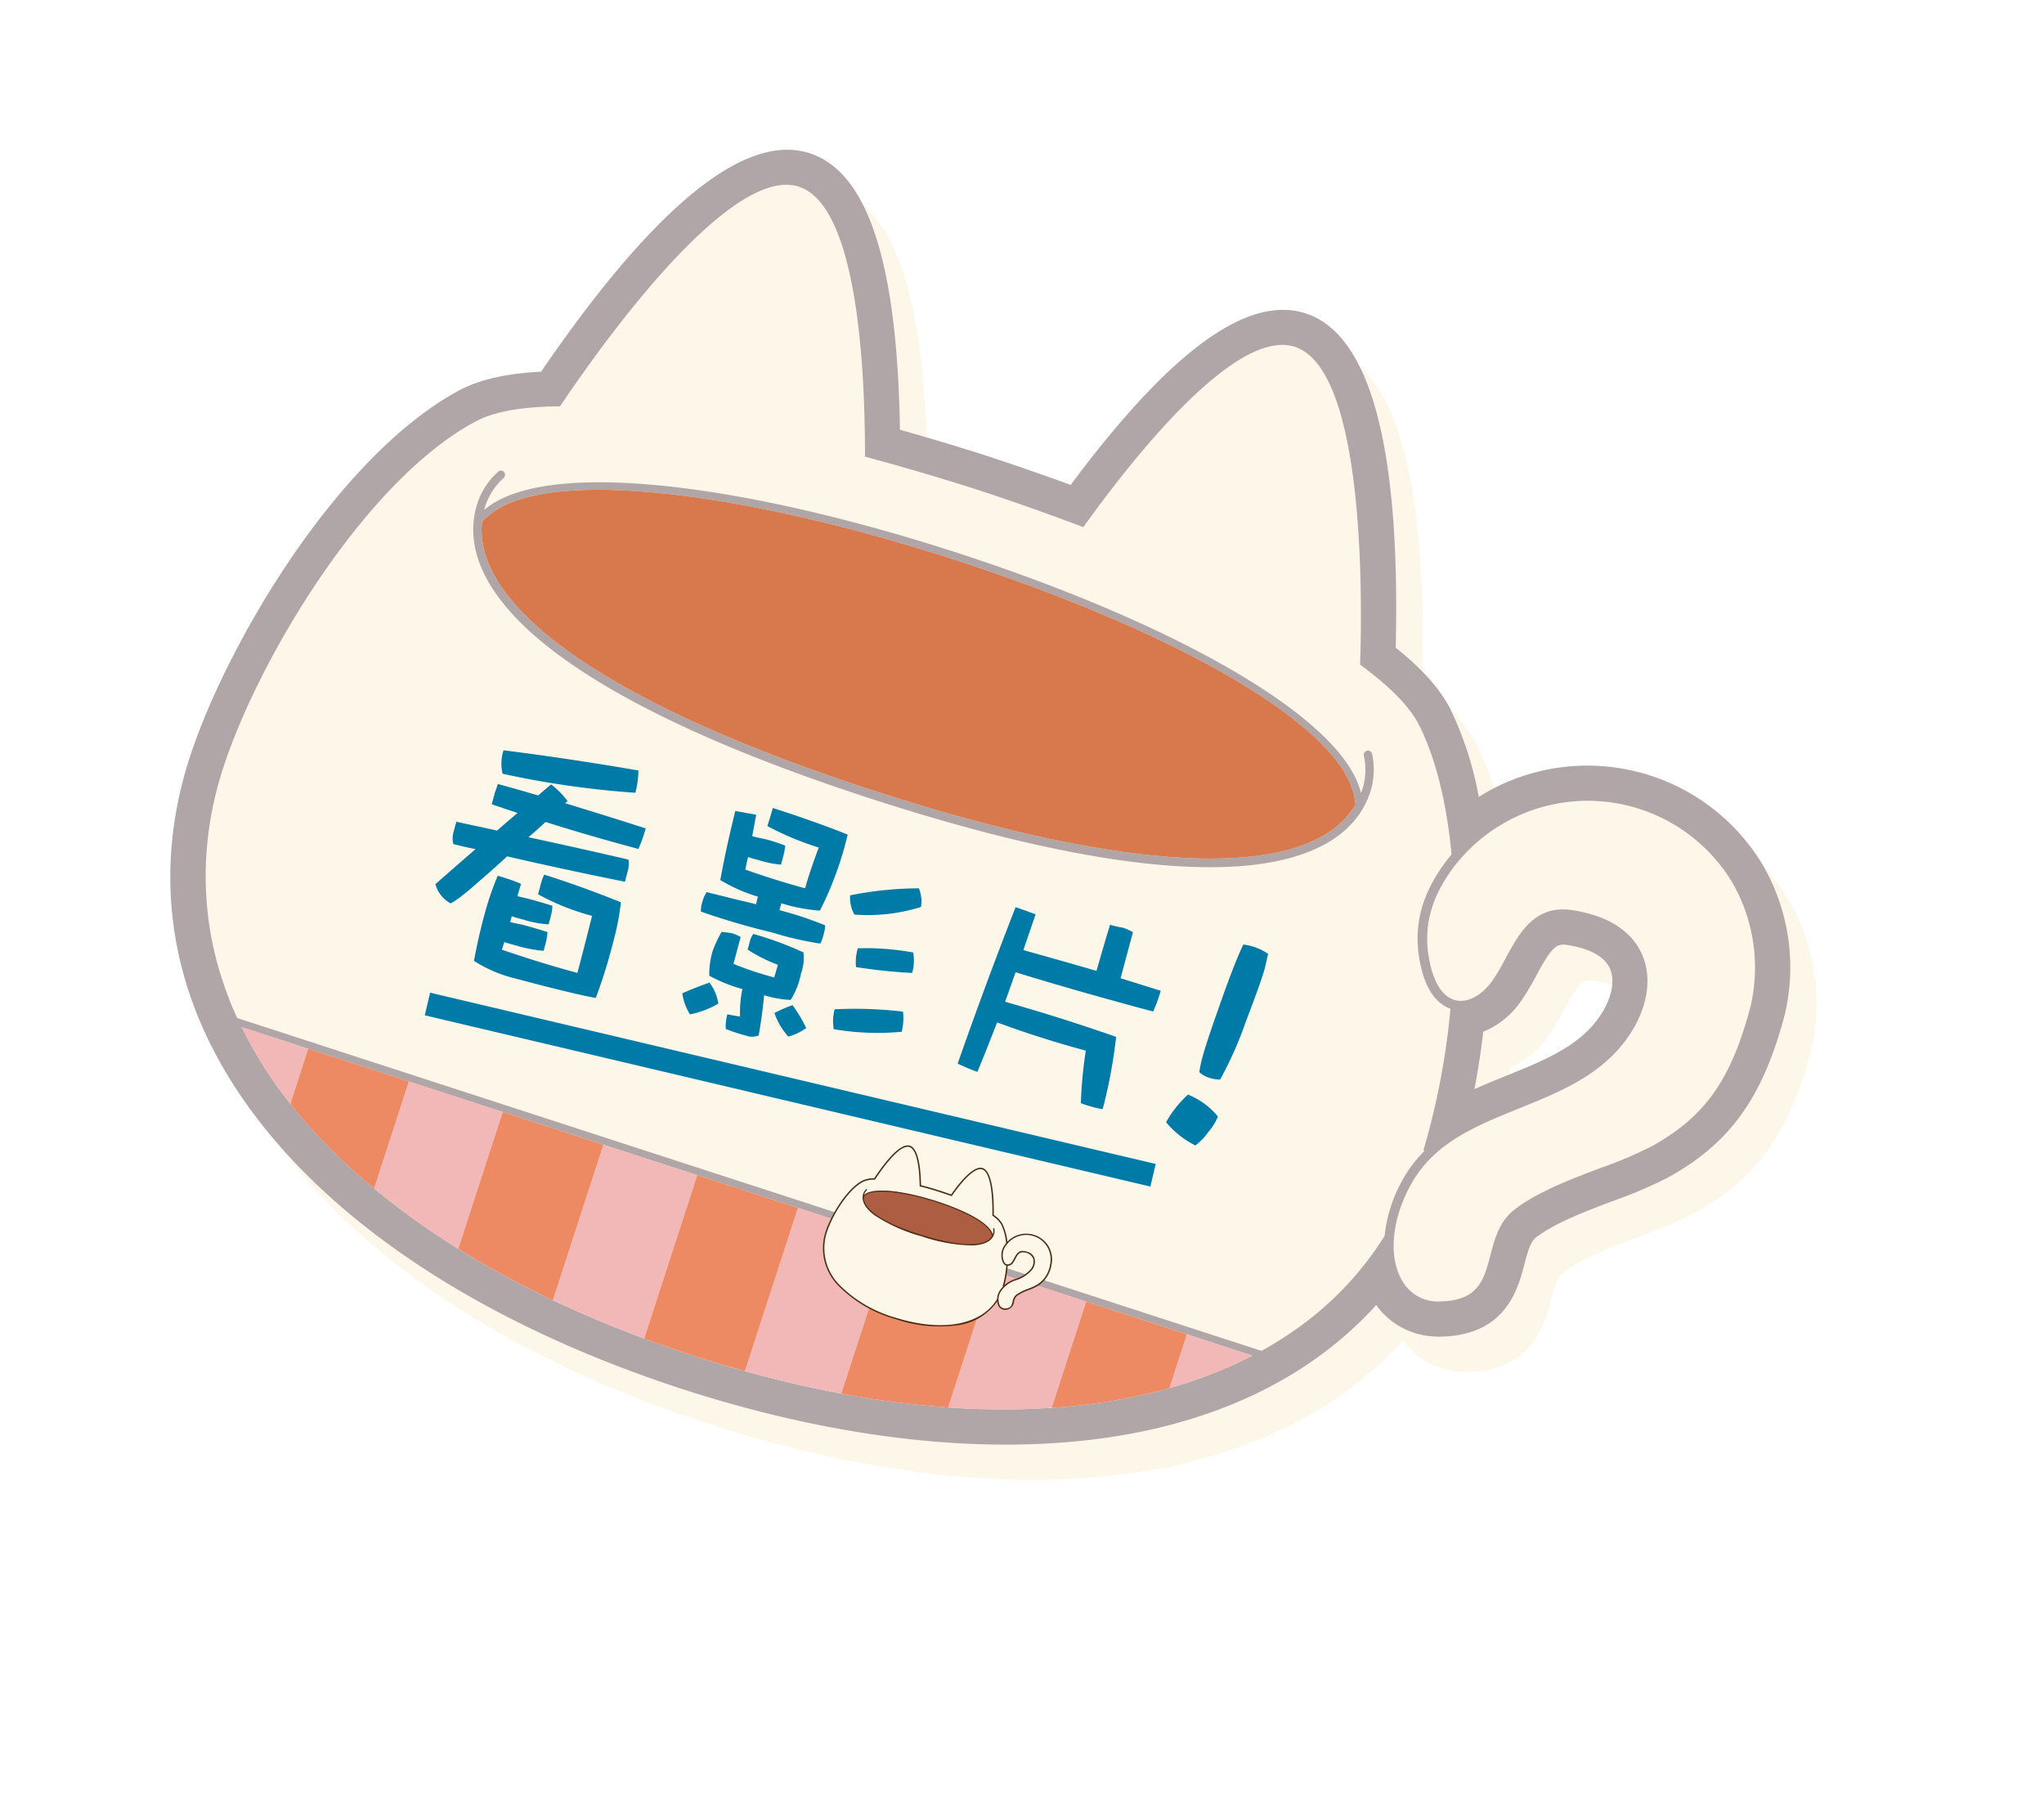
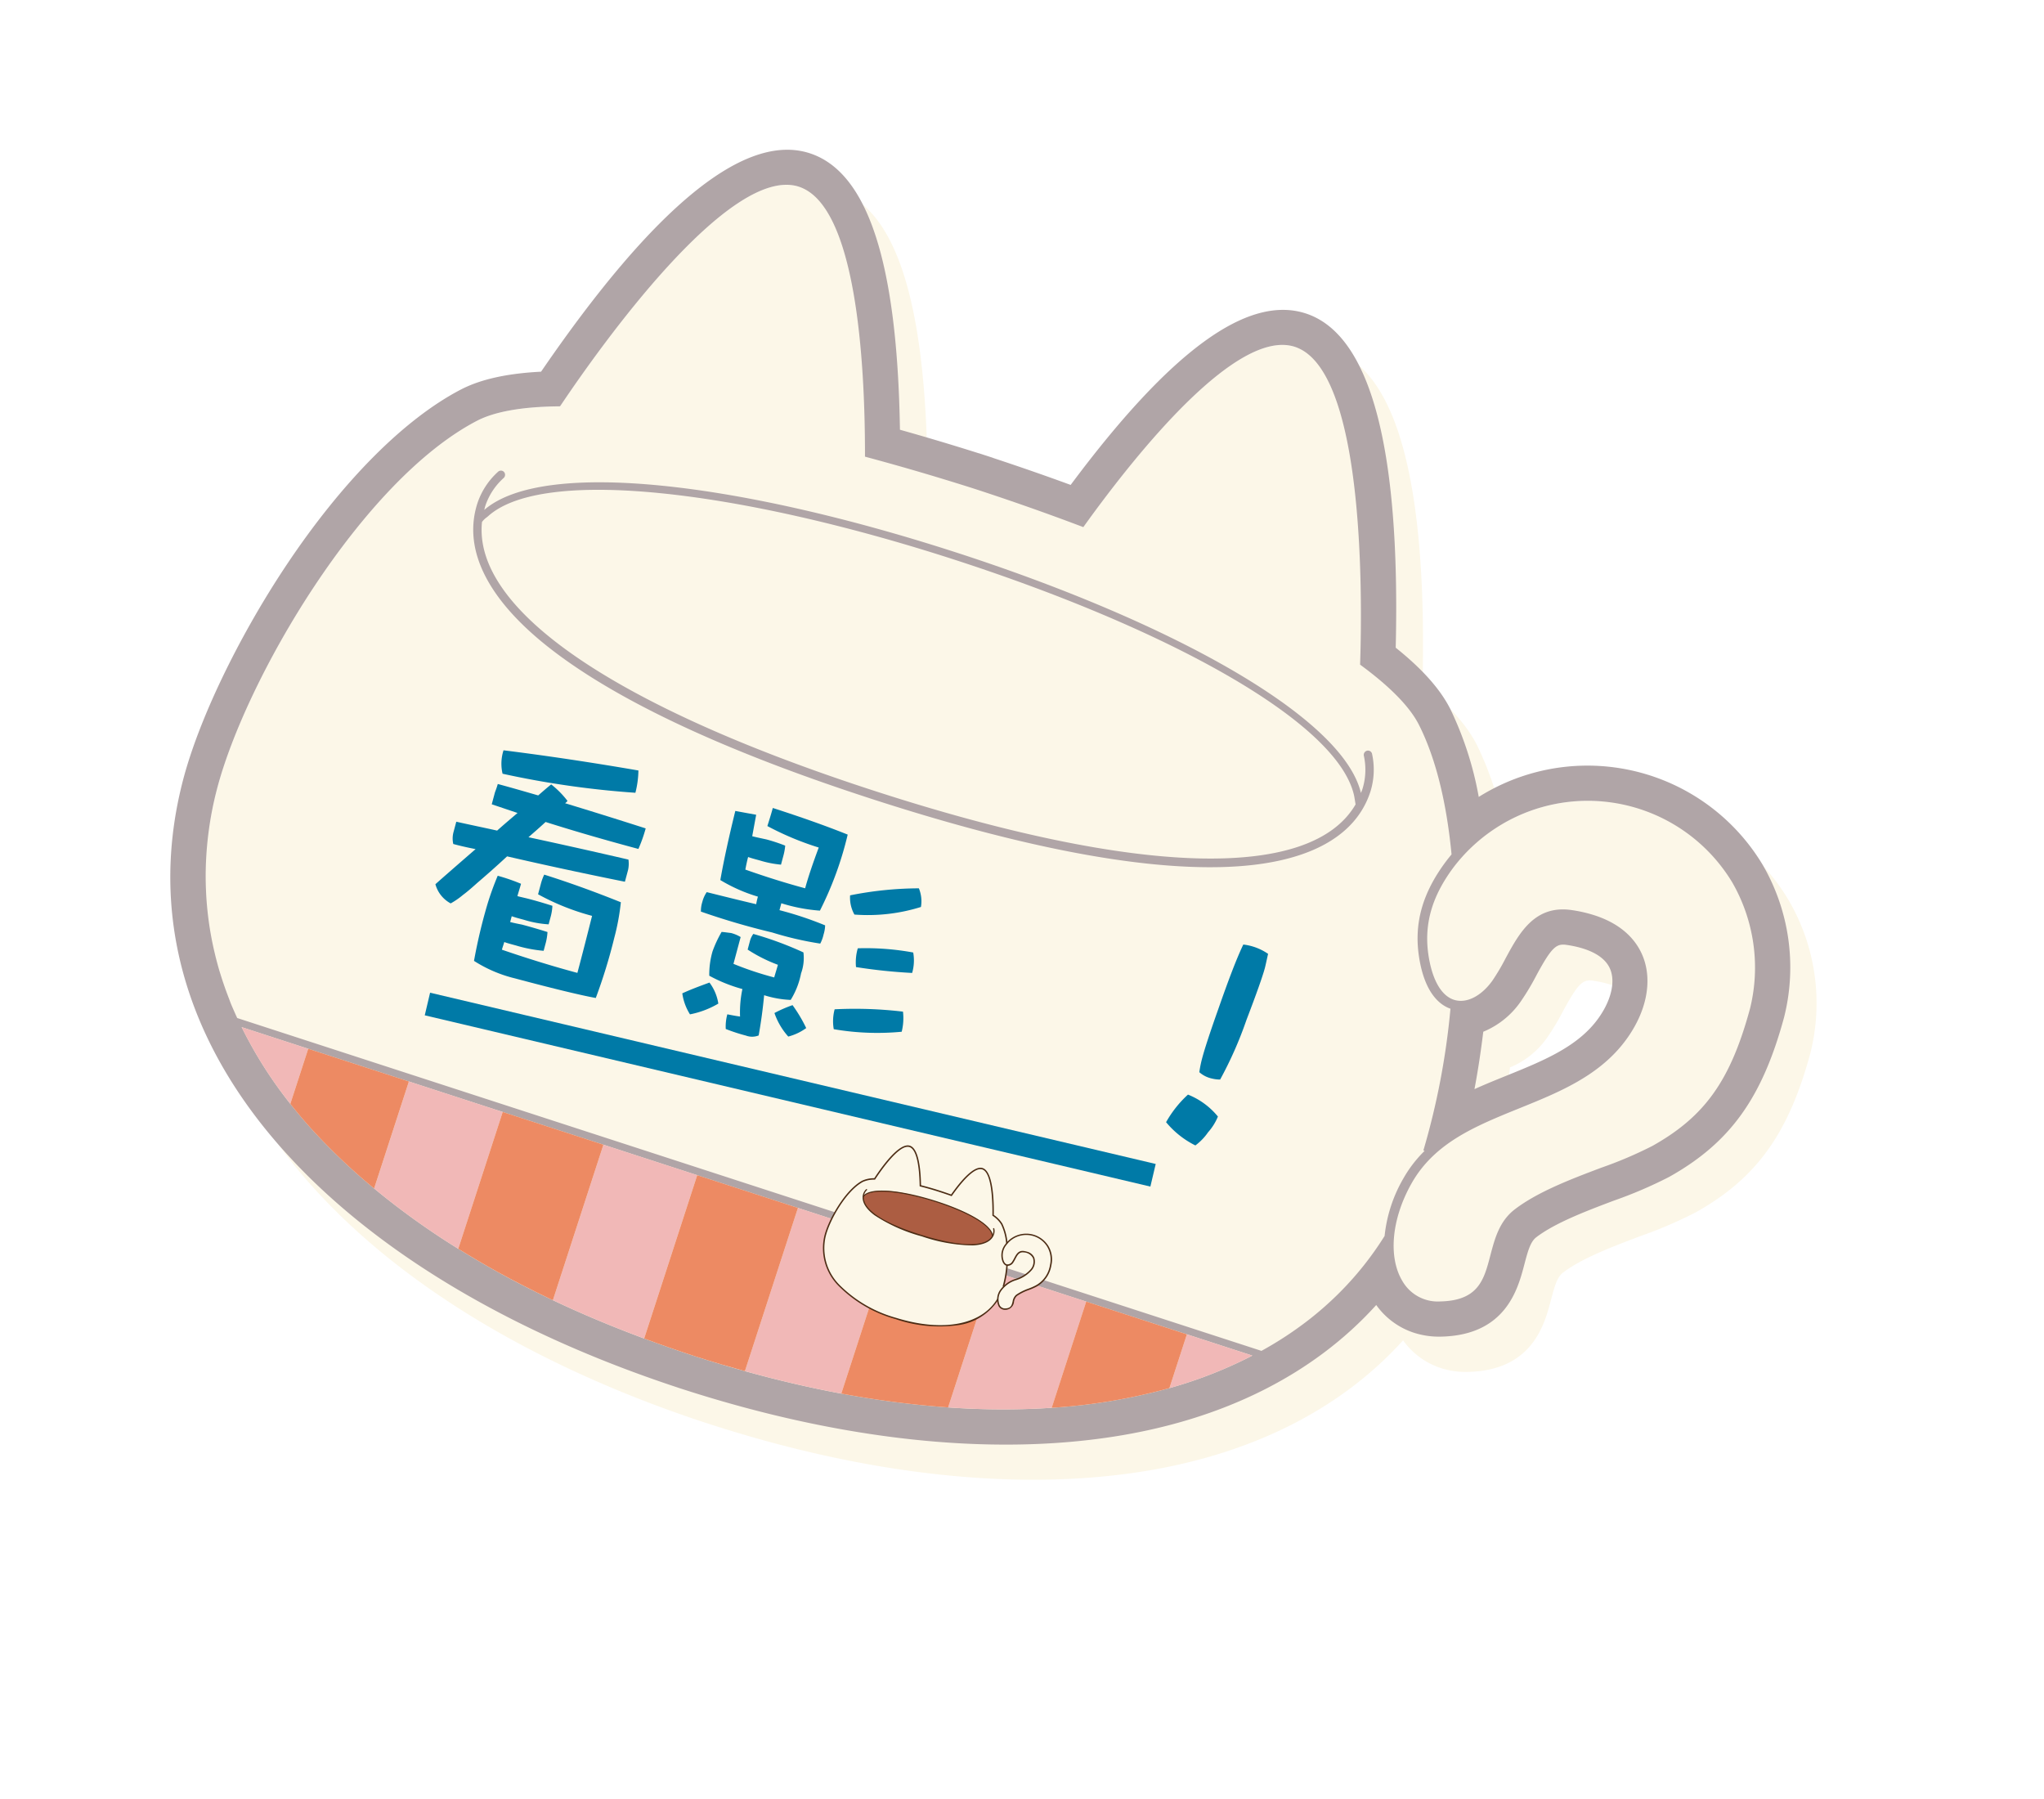
<svg xmlns="http://www.w3.org/2000/svg" width="263.91" height="232.261" viewBox="0 0 263.91 232.261">
  <defs>
    <filter id="Union_2" x="0" y="0" width="263.91" height="232.261" filterUnits="userSpaceOnUse">
      <feOffset dx="3" dy="6" input="SourceAlpha" />
      <feGaussianBlur stdDeviation="3" result="blur" />
      <feFlood flood-opacity="0.271" />
      <feComposite operator="in" in2="blur" />
      <feComposite in="SourceGraphic" />
    </filter>
  </defs>
  <g id="Group_204" data-name="Group 204" transform="translate(-1656.188 -300.037)">
    <g id="Group_202" data-name="Group 202" transform="matrix(0.951, 0.309, -0.309, 0.951, 1028.634, -571.853)">
      <g transform="matrix(0.95, -0.31, 0.31, 0.95, 866.27, 635.29)" filter="url(#Union_2)">
        <path id="Union_2-2" data-name="Union 2" d="M-785.459,414.107c-.057,0-.113,0-.17,0-22.818-.1-42.746-4.694-57.632-13.288-16.816-9.7-26.252-24.066-27.292-41.527-.478-8.031,1.076-19.652,4.055-30.325,3.521-12.612,8.659-22.813,14.467-28.729,2.019-2.054,5.021-3.829,9.152-5.408,7.336-24.9,15.5-37.525,24.266-37.54h.016c7.876,0,15.115,9.934,22.1,30.349,3.481-.142,7.034-.228,10.589-.255.069-.005.138-.008.206-.008l1.566,0a2.141,2.141,0,0,1,.253.01c3.536.013,7.073.086,10.552.216,6.916-20.456,14.127-30.417,22.007-30.435h.017c8.761,0,16.962,12.6,24.388,37.452,4.139,1.562,7.148,3.327,9.17,5.372a43.942,43.942,0,0,1,6.98,9.637,25.6,25.6,0,0,1,18.387-9.407,25.735,25.735,0,0,1,19.163,6.392,26.369,26.369,0,0,1,8.738,17.89c.539,10.794-1.633,17.572-7.747,24.173a56.394,56.394,0,0,1-5.87,5.139c-2.957,2.371-6.289,5.041-8.039,7.57-.529.766-.49,1.948-.383,3.81.193,3.3.551,9.443-7.36,12.2a10.558,10.558,0,0,1-3.443.6h-.017a9.652,9.652,0,0,1-5.751-1.9c-4.954,11.069-14.255,20.241-27.214,26.747-14.359,7.212-32.884,11.1-53.577,11.254l-1.579.007Zm7.484-4.7-.742.031.743-.031c4.39-.191,8.644-.551,12.733-1.088C-769.331,408.852-773.583,409.212-777.974,409.4Zm12.734-1.088v0Zm-65.549-21.067h12.734v0h-26.4v0Zm79.22,18.5q1.64-.408,3.228-.859Q-749.93,405.342-751.569,405.75Zm12.736-4.084v0Zm16.1-8.825a55.4,55.4,0,0,0,6.452-5.593A55.546,55.546,0,0,1-722.732,392.84Zm-132.024-6.915c.108.121.219.239.329.358l-.329-.358c-.315-.35-.63-.7-.932-1.052C-855.386,385.229-855.071,385.575-854.756,385.925Zm-11.268-26.907a44.735,44.735,0,0,0,1.9,10.543c.2.652.419,1.294.649,1.934.038.1.072.194.108.292a42.6,42.6,0,0,0,3.56,7.367c.113.186.229.373.343.56.3.483.616.962.94,1.438.142.206.292.407.436.614q.9,1.268,1.9,2.488-1-1.22-1.9-2.488c-.144-.208-.293-.409-.436-.614-.324-.476-.635-.956-.94-1.439-.114-.187-.23-.373-.343-.56a42.537,42.537,0,0,1-3.56-7.367c-.036-.1-.07-.193-.108-.291-.229-.64-.447-1.283-.649-1.934a44.743,44.743,0,0,1-1.9-10.543c-.052-.886-.079-1.824-.079-2.808C-866.1,357.193-866.076,358.133-866.024,359.018Zm153.883,23.492q.683-.9,1.314-1.832Q-711.458,381.607-712.141,382.51Zm3.871-6.11a43.013,43.013,0,0,1-2.469,4.149,42.993,42.993,0,0,0,2.469-4.148,41.388,41.388,0,0,0,3.46-9.121A41.381,41.381,0,0,1-708.27,376.4Zm32.717-30.818a52.724,52.724,0,0,1-5.4,4.7c-3.182,2.551-6.789,5.443-8.914,8.516-1.444,2.086-1.309,4.41-1.18,6.655.19,3.233.352,6.025-4.326,7.655a6.149,6.149,0,0,1-1.612.342,6.176,6.176,0,0,0,1.612-.341c4.678-1.631,4.516-4.423,4.327-7.655-.13-2.246-.265-4.569,1.179-6.655,2.126-3.073,5.732-5.965,8.914-8.516a52.956,52.956,0,0,0,5.4-4.7c4.662-5.032,6.553-9.85,6.622-17.481C-669,335.733-670.891,340.55-675.554,345.582ZM-698.2,373.389a5.2,5.2,0,0,1-2.2-.94A5.2,5.2,0,0,0-698.2,373.389Zm-2.239-.973-.006,0Zm-.4-.324.063.055-.063-.055-.094-.084Zm-3.965-12.615a16.149,16.149,0,0,1,1.51-4.239A16.125,16.125,0,0,0-704.8,359.477Zm10.735-35.2c-1.311.22-1.742.823-2.5,4.924a31.41,31.41,0,0,1-.862,3.786,10.922,10.922,0,0,1-3.416,5.279c.492,2.508.9,4.99,1.2,7.4,1.132-1.033,2.28-1.993,3.372-2.913,3.808-3.2,7.405-6.217,8.874-10.307,1-2.8.872-5.45-.344-6.9a5.145,5.145,0,0,0-4.066-1.473A13.681,13.681,0,0,0-694.068,324.281Zm-16.453,6.979c1.5,2.893,3.3,4.4,5.048,4.249,1.584-.137,3.011-1.625,3.722-3.884a23.929,23.929,0,0,0,.644-2.808,23.879,23.879,0,0,1-.644,2.807c-.711,2.258-2.138,3.747-3.722,3.883-1.752.155-3.55-1.355-5.047-4.249a13.731,13.731,0,0,1-1.394-4.152A13.737,13.737,0,0,0-710.521,331.26Zm28.335-2.362a9.61,9.61,0,0,0-2.069-6.264A9.612,9.612,0,0,1-682.187,328.9Zm-9.645-9.361a18.118,18.118,0,0,0-2.989.267c-4.778.807-5.538,4.938-6.208,8.581.671-3.642,1.43-7.773,6.209-8.581a18,18,0,0,1,2.988-.267h.04a10.991,10.991,0,0,1,4.8.986,11,11,0,0,0-4.8-.986Zm-20.391-.664a19.032,19.032,0,0,0-1.108,6.106,19.031,19.031,0,0,1,1.108-6.1c.123-.365.265-.736.414-1.106C-711.958,318.138-712.1,318.508-712.223,318.874Zm25.286,1.678Zm-39.182-6.116c.062.1.35.669.53,1.019-.18-.35-.468-.916-.53-1.019Zm-58.591-13.027h.32c28.722,0,53.066,4.588,58.181,12.878-5.114-8.29-29.453-12.879-58.173-12.879Zm108.47,8.576a21.785,21.785,0,0,1,3.541,4.09,21.752,21.752,0,0,0-3.54-4.09,20.825,20.825,0,0,0-2.215-1.727A20.841,20.841,0,0,1-676.24,309.984ZM-844.366,313.5c0,.188.021.373.031.558-.01-.186-.031-.37-.031-.559Zm118.98.329c.007-.183.03-.365.03-.551C-725.356,313.467-725.378,313.649-725.386,313.833Zm0,0c-5.255-8.633-30.209-13.435-59.5-13.379h.5C-755.309,300.454-730.611,305.25-725.386,313.833Zm-118.778-5.014a9.532,9.532,0,0,0-1.282,4.686h0a9.527,9.527,0,0,1,1.282-4.686.561.561,0,0,1,.14-.163A.557.557,0,0,0-844.163,308.819Zm119.885,4.46a9.521,9.521,0,0,0-1.3-4.681A9.521,9.521,0,0,1-724.278,313.279Zm-118.876-4.188a.555.555,0,0,0-.274-.478A.557.557,0,0,1-843.153,309.092Zm116.839-.7a.556.556,0,0,0-.27.442.553.553,0,0,1,.27-.441.534.534,0,0,1,.636.073.539.539,0,0,0-.368-.147A.53.53,0,0,0-726.314,308.395Zm.725.182-.015-.023Zm-.017-.026,0-.005Zm-.012-.014v0Zm-.035-.042-.008-.008Zm-.013-.013-.01-.01ZM-730.7,297.8q-.088-.3-.186-.638Q-730.791,297.5-730.7,297.8Zm-.221-.756c-.022-.073-.043-.147-.066-.221C-730.966,296.9-730.945,296.973-730.923,297.046Zm-.108-.365-.012-.039Zm-.049-.162c-.015-.051-.03-.1-.045-.154C-731.11,296.417-731.1,296.467-731.08,296.518ZM-807,273.949a52.208,52.208,0,0,0-3.39-5.842A52.236,52.236,0,0,1-807,273.949Zm-11.549-12.128h0Zm67.275-.124h0Z" transform="matrix(0.95, 0.31, -0.31, 0.95, 962.64, 28.11)" fill="#fcf7e8" stroke="rgba(0,0,0,0)" stroke-miterlimit="10" stroke-width="1" />
      </g>
    </g>
    <g id="Group_203" data-name="Group 203">
      <g id="Group_199" data-name="Group 199" transform="matrix(0.951, 0.309, -0.309, 0.951, 831.634, -571.853)">
        <g id="Group_198" data-name="Group 198" transform="translate(1107.202 560.832)">
          <g id="Group_196" data-name="Group 196">
            <g id="Group_192" data-name="Group 192" transform="translate(4.533 4.539)">
              <path id="Path_1975" data-name="Path 1975" d="M1244.757,666.1a5.267,5.267,0,0,0,5.469,1.013c4.678-1.631,4.516-4.422,4.327-7.655-.129-2.246-.264-4.569,1.18-6.655,2.125-3.073,5.732-5.965,8.914-8.516a52.771,52.771,0,0,0,5.4-4.7c5.316-5.737,7.029-11.2,6.546-20.864a22.043,22.043,0,0,0-7.233-14.734,21.787,21.787,0,0,0-34.808,9.286c-1.535,4.521-1.366,8.331.527,11.989,1.5,2.893,3.3,4.4,5.047,4.249,1.584-.137,3.011-1.626,3.722-3.884a27.328,27.328,0,0,0,.723-3.239c.67-3.643,1.43-7.774,6.208-8.581a18.052,18.052,0,0,1,2.989-.267c4.027-.01,6.315,1.592,7.576,3.1,2.28,2.726,2.7,6.966,1.132,11.344-1.88,5.247-6.122,8.807-10.223,12.251-4.647,3.9-9.033,7.583-10.242,13.494C1240.959,658.868,1242.039,663.722,1244.757,666.1Z" transform="translate(-1079.493 -555.704)" fill="#fcf7e8" />
              <path id="Path_1976" data-name="Path 1976" d="M1112.794,672.312c.2.651.419,1.294.649,1.934.038.1.072.193.108.291a42.55,42.55,0,0,0,3.56,7.367c.113.187.229.373.343.56.3.483.616.963.94,1.439.142.206.291.407.435.614.6.845,1.234,1.675,1.9,2.488.169.206.329.417.5.62.3.355.618.7.933,1.052.132.144.266.291.4.437H1261.52a46.612,46.612,0,0,0,4.57-5.684,42.94,42.94,0,0,0,2.557-4.278,41.358,41.358,0,0,0,3.459-9.121,18.64,18.64,0,0,1,.008-7.8,16.112,16.112,0,0,1,1.51-4.239l-.167,0a95.632,95.632,0,0,0-2.33-18.484c-1.407-.029-3.709-.821-5.834-4.928-2.06-3.977-2.251-8.093-.6-12.954.123-.365.265-.736.414-1.106-2.745-6.313-5.827-11.226-9.16-14.595-1.791-1.811-4.934-3.478-9.335-4.955l-.309-.105-.09-.311c-2.454-8.476-11.187-36.123-20.609-36.105-7.781.014-15.014,18.88-18.63,30.123l-.147.454-.473-.023c-4.637-.218-9.4-.334-14.168-.341h-.342c-4.764.025-9.53.157-14.166.4l-.473.023-.147-.452c-3.66-11.231-10.964-30.069-18.746-30.055-9.42.02-18.052,27.7-20.471,36.184l-.092.311-.309.106c-4.4,1.492-7.532,3.172-9.317,4.99-11.821,12.037-18.1,40.974-17.232,55.606a44.777,44.777,0,0,0,1.9,10.543Zm19.961-60.741a.539.539,0,0,1,.736-.206.558.558,0,0,1,.2.751,8.393,8.393,0,0,0-1.142,4.139c0,.188.021.373.031.559,5.214-8.653,30.126-13.553,59.449-13.607,29.29-.056,54.245,4.746,59.5,13.379.008-.183.03-.365.03-.551a8.4,8.4,0,0,0-1.157-4.136.555.555,0,0,1,.2-.751.536.536,0,0,1,.738.2,9.521,9.521,0,0,1,1.3,4.681c.013,6.379-5.206,11.619-15.088,15.151-10.4,3.717-25.69,5.62-45.457,5.656s-35.068-1.809-45.478-5.487c-9.9-3.5-15.132-8.715-15.144-15.094A9.518,9.518,0,0,1,1132.755,611.571Z" transform="translate(-1110.813 -564.448)" fill="#fcf7e8" />
            </g>
            <g id="Group_193" data-name="Group 193">
              <path id="Path_1977" data-name="Path 1977" d="M1313.364,628.168a26.37,26.37,0,0,0-8.738-17.89,26.39,26.39,0,0,0-37.55,3.015,43.93,43.93,0,0,0-6.98-9.638c-2.022-2.045-5.031-3.81-9.17-5.371-7.426-24.854-15.627-37.452-24.388-37.452h-.018c-7.879.018-15.091,9.979-22.006,30.435-3.48-.129-7.017-.2-10.553-.216a2.092,2.092,0,0,0-.252-.01l-1.566,0c-.068,0-.137,0-.206.008-3.555.028-7.107.113-10.588.255-6.99-20.414-14.23-30.349-22.105-30.349h-.016c-8.768.015-16.93,12.643-24.265,37.54-4.131,1.579-7.134,3.354-9.152,5.408-5.808,5.916-10.946,16.118-14.467,28.729-2.979,10.672-4.533,22.294-4.054,30.325,1.039,17.461,10.475,31.823,27.292,41.527,14.886,8.594,34.813,13.185,57.632,13.288.057,0,.113.005.169.005h.005l1.578-.007c20.693-.152,39.218-4.042,53.577-11.254,12.959-6.506,22.261-15.678,27.214-26.747a9.655,9.655,0,0,0,5.752,1.9h.016a10.6,10.6,0,0,0,3.443-.6c7.911-2.763,7.553-8.9,7.36-12.2-.108-1.863-.147-3.044.383-3.81,1.75-2.529,5.081-5.2,8.039-7.57a56.273,56.273,0,0,0,5.87-5.139C1311.731,645.739,1313.9,638.962,1313.364,628.168Zm-60.687,70.056a74.347,74.347,0,0,1-13.671,7.115,96.045,96.045,0,0,1-9.507,3.226q-1.589.45-3.229.859a123.06,123.06,0,0,1-13.671,2.565c-4.09.537-8.343.9-12.734,1.088-2.153.1-4.331.157-6.549.164H1193c-2.3,0-4.568-.056-6.808-.149-4.376-.182-8.63-.532-12.735-1.062-.163-.021-.33-.036-.492-.059q-3.811-.5-7.446-1.209c-1.953-.377-3.859-.808-5.734-1.269a97.859,97.859,0,0,1-12.735-4.046,77.922,77.922,0,0,1-10.2-4.887c-1.2-.693-2.349-1.418-3.466-2.161a54.916,54.916,0,0,1-9.041-7.478h137.219A56.512,56.512,0,0,1,1252.677,698.224Zm20.352-27.271a41.357,41.357,0,0,1-3.459,9.121,42.94,42.94,0,0,1-2.557,4.278,46.53,46.53,0,0,1-4.521,5.627H1123.434c-.118-.125-.236-.252-.35-.38-.315-.35-.63-.7-.933-1.052-.173-.2-.333-.414-.5-.62-.664-.813-1.3-1.643-1.9-2.488-.144-.207-.294-.408-.435-.614-.324-.476-.635-.955-.94-1.438-.114-.187-.23-.373-.343-.56a42.55,42.55,0,0,1-3.56-7.367c-.036-.1-.07-.193-.108-.291-.23-.64-.448-1.283-.649-1.934a44.779,44.779,0,0,1-1.9-10.543c-.87-14.631,5.411-43.569,17.232-55.606,1.785-1.818,4.921-3.5,9.317-4.99l.309-.105.092-.311c2.419-8.486,11.051-36.164,20.471-36.184,7.783-.014,15.086,18.824,18.746,30.055l.147.452.473-.023c4.636-.238,9.4-.37,14.166-.4h.342c4.764.008,9.531.123,14.168.341l.473.023.147-.454c3.616-11.242,10.849-30.109,18.63-30.123,9.422-.017,18.155,27.63,20.609,36.105l.09.311.309.105c4.4,1.476,7.544,3.143,9.335,4.955,3.333,3.369,6.414,8.282,9.16,14.595-.149.37-.291.74-.414,1.106-1.652,4.862-1.461,8.978.6,12.954,2.125,4.107,4.427,4.9,5.834,4.928a95.632,95.632,0,0,1,2.33,18.484l.167,0a16.112,16.112,0,0,0-1.51,4.239A18.64,18.64,0,0,0,1273.029,670.954Zm29.258-21.7a52.771,52.771,0,0,1-5.4,4.7c-3.182,2.551-6.789,5.443-8.914,8.516-1.444,2.086-1.309,4.41-1.18,6.655.189,3.232.351,6.024-4.327,7.655a5.267,5.267,0,0,1-5.469-1.013c-2.719-2.377-3.8-7.232-2.749-12.368,1.209-5.911,5.595-9.594,10.242-13.494,4.1-3.444,8.343-7,10.223-12.251,1.572-4.378,1.147-8.617-1.132-11.344-1.26-1.505-3.549-3.107-7.576-3.1a18.052,18.052,0,0,0-2.989.267c-4.779.807-5.538,4.938-6.208,8.581a27.325,27.325,0,0,1-.723,3.239c-.71,2.258-2.138,3.747-3.722,3.884-1.752.154-3.55-1.356-5.047-4.249-1.893-3.658-2.062-7.468-.527-11.989a21.787,21.787,0,0,1,34.808-9.286,22.043,22.043,0,0,1,7.233,14.734C1309.316,638.06,1307.6,643.52,1302.286,649.257ZM1277,641.943a10.925,10.925,0,0,0,3.416-5.278,31.6,31.6,0,0,0,.862-3.786c.753-4.1,1.184-4.7,2.5-4.924,2.106-.359,4.918-.424,6.333,1.267,1.216,1.452,1.346,4.1.344,6.9-1.469,4.09-5.066,7.11-8.873,10.307-1.093.92-2.241,1.88-3.373,2.913C1277.9,646.933,1277.49,644.452,1277,641.943Z" transform="translate(-1107.202 -560.832)" fill="#b0a5a7" />
              <path id="Path_1978" data-name="Path 1978" d="M1246.4,603.265a.555.555,0,0,0-.2.751,8.4,8.4,0,0,1,1.157,4.136c0,.186-.022.368-.03.551-5.255-8.632-30.209-13.435-59.5-13.379-29.323.054-54.235,4.955-59.449,13.607-.01-.186-.031-.37-.031-.559a8.393,8.393,0,0,1,1.142-4.139.558.558,0,0,0-.2-.751.539.539,0,0,0-.736.206,9.518,9.518,0,0,0-1.282,4.686c.011,6.379,5.248,11.6,15.144,15.094,10.41,3.678,25.71,5.523,45.478,5.487s35.06-1.939,45.457-5.656c9.883-3.532,15.1-8.772,15.088-15.151a9.521,9.521,0,0,0-1.3-4.681A.536.536,0,0,0,1246.4,603.265Zm-58.509,24.593c-35.6.066-56.919-6.227-59.31-17.358a2.731,2.731,0,0,1,.406-.774c.046-.067.08-.121.1-.154,4.766-8.341,30.023-13.239,58.745-13.293,29.108-.054,53.822,4.594,58.764,13.026.062.1.35.669.53,1.019C1244.73,621.435,1223.449,627.792,1187.892,627.858Z" transform="translate(-1102.079 -552.027)" fill="#b0a5a7" />
            </g>
-             <path id="Path_1979" data-name="Path 1979" d="M1187.626,627.664c35.557-.067,56.837-6.423,59.235-17.535-.18-.35-.468-.916-.53-1.019-4.942-8.432-29.656-13.08-58.764-13.026-28.722.054-53.979,4.952-58.745,13.293-.02.034-.054.088-.1.154a2.731,2.731,0,0,0-.406.774C1130.707,621.437,1152.022,627.731,1187.626,627.664Z" transform="translate(-1101.812 -551.833)" fill="#d7794c" />
            <g id="Group_194" data-name="Group 194" transform="translate(17.138 130.089)">
              <path id="Path_1980" data-name="Path 1980" d="M1202.057,664.467v18.5q1.64-.409,3.229-.859a95.982,95.982,0,0,0,9.507-3.226V664.467Z" transform="translate(-1100.127 -664.467)" fill="#f1b8b7" />
              <path id="Path_1981" data-name="Path 1981" d="M1159.984,664.467v21.109c4.1.53,8.359.88,12.735,1.062V664.467Z" transform="translate(-1110.867 -664.467)" fill="#f1b8b7" />
              <path id="Path_1982" data-name="Path 1982" d="M1138.947,664.467v14.526a97.878,97.878,0,0,0,12.735,4.046V664.467Z" transform="translate(-1116.237 -664.467)" fill="#f1b8b7" />
              <path id="Path_1983" data-name="Path 1983" d="M1223.094,671.77a56.506,56.506,0,0,0,8.882-7.3h-8.882Z" transform="translate(-1094.757 -664.467)" fill="#f1b8b7" />
              <path id="Path_1984" data-name="Path 1984" d="M1120.855,664.467a54.91,54.91,0,0,0,9.041,7.478v-7.478Z" transform="translate(-1120.855 -664.467)" fill="#f1b8b7" />
              <path id="Path_1985" data-name="Path 1985" d="M1181.022,664.467v22.156c4.391-.191,8.644-.551,12.734-1.088V664.467Z" transform="translate(-1105.496 -664.467)" fill="#f1b8b7" />
            </g>
            <g id="Group_195" data-name="Group 195" transform="translate(26.179 130.089)">
              <path id="Path_1986" data-name="Path 1986" d="M1128.057,664.467v7.478c1.117.743,2.264,1.469,3.466,2.161a77.923,77.923,0,0,0,10.2,4.887V664.467Z" transform="translate(-1128.057 -664.467)" fill="#ed8a63" />
              <path id="Path_1987" data-name="Path 1987" d="M1149.092,664.467v18.572c1.875.461,3.781.892,5.734,1.269q3.634.7,7.446,1.209c.162.023.329.038.492.059V664.467Z" transform="translate(-1122.688 -664.467)" fill="#ed8a63" />
              <path id="Path_1988" data-name="Path 1988" d="M1170.129,664.467v22.171c2.24.093,4.5.149,6.809.149h.316c2.218-.008,4.4-.069,6.549-.164V664.467Z" transform="translate(-1117.317 -664.467)" fill="#ed8a63" />
              <path id="Path_1989" data-name="Path 1989" d="M1191.166,664.467v21.067a123.009,123.009,0,0,0,13.671-2.565v-18.5Z" transform="translate(-1111.948 -664.467)" fill="#ed8a63" />
              <path id="Path_1990" data-name="Path 1990" d="M1212.2,664.467v14.418a74.339,74.339,0,0,0,13.671-7.115v-7.3Z" transform="translate(-1106.577 -664.467)" fill="#ed8a63" />
            </g>
          </g>
          <g id="Group_197" data-name="Group 197" transform="translate(97.008 117.823)">
            <path id="Path_1991" data-name="Path 1991" d="M1205.789,660.783a3.677,3.677,0,0,0-1.41-.726c-.422-1.377-1.749-5.315-3.173-5.291-1.186.018-2.213,2.773-2.743,4.5-.679-.024-1.376-.029-2.072-.021h0a.1.1,0,0,0-.026,0h-.025c-.7.013-1.39.041-2.071.085-.584-1.708-1.7-4.427-2.886-4.408-1.427.023-2.623,4-3,5.391a3.585,3.585,0,0,0-1.385.773c-1.667,1.745-2.591,5.955-2.425,8.222.368,4.98,5.7,7.385,12.051,7.294h.046v0c6.355-.113,11.6-2.693,11.807-7.681C1208.572,666.653,1207.51,662.476,1205.789,660.783Z" transform="translate(-1184.465 -654.676)" fill="#fcf7e8" />
            <path id="Path_1992" data-name="Path 1992" d="M1203.509,660.51c-1.487-.8-4.406-1.106-7.757-1.049s-6.259.453-7.72,1.3a2.76,2.76,0,0,0-.983.961c.334,1.59,3.18,2.588,8.779,2.5,5.572-.09,8.385-1.17,8.692-2.758C1204.546,661.137,1203.509,660.51,1203.509,660.51Z" transform="translate(-1183.828 -653.48)" fill="#ac5d42" />
            <path id="Path_1993" data-name="Path 1993" d="M1206.665,663.988c.375-1.1-.113-2.207-1.636-1.927-.836.152-.73,1.052-.916,1.677-.211.7-1.028,1.126-1.45-.018a2.568,2.568,0,0,1-.108-1.821,3.25,3.25,0,0,1,6.325.731,3.728,3.728,0,0,1-.934,3.126,19.864,19.864,0,0,0-2.054,1.949c-.478.717.409,1.687-.817,2.135-.892.326-1.6-.7-1.348-2.04C1204.049,666.109,1206.12,665.575,1206.665,663.988Z" transform="translate(-1179.901 -653.426)" fill="#fcf7e8" />
            <path id="Path_1994" data-name="Path 1994" d="M1203.622,666.205a14.013,14.013,0,0,0-.39-2.744l.177-.042a14.178,14.178,0,0,1,.4,2.781Z" transform="translate(-1179.697 -652.468)" fill="#4c2c14" />
            <path id="Path_1995" data-name="Path 1995" d="M1196.689,676.716h-.134a16.648,16.648,0,0,1-8.226-1.757,6.9,6.9,0,0,1-3.827-5.622c-.159-2.167.713-6.475,2.449-8.291a3.6,3.6,0,0,1,1.376-.777c.451-1.658,1.625-5.391,3.072-5.414,1.178-.019,2.251,2.369,2.952,4.406.628-.041,1.272-.069,1.917-.082h.116l.115,0h0c.644-.008,1.289,0,1.917.019.635-2.059,1.633-4.481,2.807-4.5,1.45-.024,2.744,3.668,3.249,5.311a3.622,3.622,0,0,1,1.4.733,7.247,7.247,0,0,1,1.421,2.2l-.166.075a7.011,7.011,0,0,0-1.383-2.145,3.544,3.544,0,0,0-1.373-.705l-.047-.013-.012-.046c-.377-1.234-1.711-5.252-3.084-5.227-1.137.016-2.153,2.787-2.657,4.435l-.021.067-.069,0c-.677-.023-1.373-.028-2.07-.02l-.031,0h-.018c-.7.013-1.39.041-2.066.085l-.069.005-.024-.065c-.557-1.631-1.663-4.367-2.8-4.347-1.373.021-2.577,4.08-2.912,5.325l-.013.044-.044.018a3.544,3.544,0,0,0-1.351.747c-1.7,1.782-2.557,6.019-2.4,8.155a6.731,6.731,0,0,0,3.733,5.477,16.575,16.575,0,0,0,8.223,1.734h.034l.013,0c6.25-.113,10.677-2.552,11.555-6.365l.177.043a7.343,7.343,0,0,1-4.051,4.8,17.438,17.438,0,0,1-7.588,1.7h0Z" transform="translate(-1184.483 -654.695)" fill="#4c2c14" />
            <path id="Path_1996" data-name="Path 1996" d="M1204.47,661.507c-.013-.024-.085-.164-.1-.183-.741-1.221-4.357-1.849-8.609-1.78-4.192.068-7.869.836-8.546,2.064a.091.091,0,0,0-.015.023.338.338,0,0,0-.067.144l-.134-.015a.447.447,0,0,1,.088-.208l.007-.012c.712-1.287,4.357-2.064,8.664-2.135s7.964.586,8.727,1.846c.016.024.093.175.105.193Z" transform="translate(-1183.84 -653.494)" fill="#4c2c14" />
            <path id="Path_1997" data-name="Path 1997" d="M1195.854,664.1a20.962,20.962,0,0,1-6.652-.706c-1.451-.491-2.228-1.24-2.243-2.173a1.385,1.385,0,0,1,.18-.685.076.076,0,0,1,.1-.033.081.081,0,0,1,.033.11,1.2,1.2,0,0,0-.157.6c.029,1.82,3.212,2.811,8.733,2.722s8.669-1.184,8.64-3a1.218,1.218,0,0,0-.177-.6.082.082,0,0,1,.028-.11.079.079,0,0,1,.108.03,1.387,1.387,0,0,1,.2.679c.017.931-.736,1.706-2.17,2.243A20.938,20.938,0,0,1,1195.854,664.1Z" transform="translate(-1183.851 -653.285)" fill="#4c2c14" />
            <path id="Path_1998" data-name="Path 1998" d="M1204.785,670.01a.946.946,0,0,1-.635-.235,2.111,2.111,0,0,1-.49-1.973,3.824,3.824,0,0,1,1.526-2.094,4.276,4.276,0,0,0,1.415-1.731,1.513,1.513,0,0,0-.154-1.479,1.4,1.4,0,0,0-1.377-.331c-.572.106-.655.6-.743,1.118a4.816,4.816,0,0,1-.105.5.887.887,0,0,1-.689.7c-.193.02-.571-.044-.924-.7a2.284,2.284,0,0,1-.115-1.89,3.364,3.364,0,0,1,5.355-1.51,3.363,3.363,0,0,1,1.147,2.259,3.849,3.849,0,0,1-.956,3.195,8.154,8.154,0,0,1-.8.717,6.589,6.589,0,0,0-1.248,1.22,1.307,1.307,0,0,0-.128.861,1.141,1.141,0,0,1-1.078,1.377Zm.687-8.065a1.366,1.366,0,0,1,1.113.436,1.687,1.687,0,0,1,.188,1.656h0a4.412,4.412,0,0,1-1.469,1.809,3.644,3.644,0,0,0-1.466,1.991,1.926,1.926,0,0,0,.427,1.8.771.771,0,0,0,.8.137c.679-.247.649-.654.615-1.125a1.439,1.439,0,0,1,.159-.977,6.76,6.76,0,0,1,1.282-1.263,7.637,7.637,0,0,0,.779-.7,3.642,3.642,0,0,0,.91-3.06,3.217,3.217,0,0,0-1.086-2.135,3.18,3.18,0,0,0-5.063,1.43,2.113,2.113,0,0,0,.1,1.747c.225.419.49.635.745.611a.725.725,0,0,0,.537-.576,4.606,4.606,0,0,0,.1-.473c.092-.535.192-1.139.887-1.265A2.6,2.6,0,0,1,1205.472,661.945Zm1.216,2.061Z" transform="translate(-1179.924 -653.444)" fill="#4c2c14" />
          </g>
        </g>
        <path id="Path_2004" data-name="Path 2004" d="M1715.629,206.891l93.293,23.742" transform="translate(-543.283 1043.604) rotate(-19)" fill="none" stroke="#007aa7" stroke-width="3" />
      </g>
      <g id="Group_200" data-name="Group 200" transform="matrix(0.966, 0.259, -0.259, 0.966, 634.552, 422.04)">
        <path id="Path_2000" data-name="Path 2000" d="M1048.774-301.192c.406-.59.813-1.217,1.256-1.808a11.849,11.849,0,0,1,2.583,1.514,1.621,1.621,0,0,1-.221.368c3.4.111,7.05.259,10.889.444a19.024,19.024,0,0,1-.222,2.805c-4.208,0-8.379-.074-12.475-.259-.554.886-1.108,1.7-1.625,2.473,4.429-.221,8.859-.406,13.214-.554a3.763,3.763,0,0,1,.3,1.292v1.588c-5.2.332-10.372.59-15.539.775-1.07,1.7-2.03,3.137-2.842,4.319-.48.738-.923,1.4-1.366,1.956a9.813,9.813,0,0,1-1.255,1.476,4,4,0,0,1-2.546-1.882c.774-1.181,2.066-3.1,3.838-5.721-1.034.073-1.993.11-2.953.11a3.167,3.167,0,0,1-.369-1.513v-1.366c1.809-.074,3.617-.184,5.389-.258.628-.96,1.292-1.92,1.956-2.879-1.181-.074-2.362-.148-3.506-.222v-1.587c.037-.369.073-.775.073-1.144C1045.084-301.265,1046.892-301.228,1048.774-301.192Zm12.033-3.58a117.6,117.6,0,0,1-17.2,2.067,5.641,5.641,0,0,1-.664-2.953q8.415-1.163,17.495-1.993A12.277,12.277,0,0,1,1060.807-304.772Zm1.846,14.137a29.642,29.642,0,0,1,.369,4.651,69.439,69.439,0,0,1-.295,8.121c-1.7.147-5.278.258-10.741.258a17.375,17.375,0,0,1-5.685-.812,69.116,69.116,0,0,1-.221-7.493,37.781,37.781,0,0,1,.333-3.913,25.036,25.036,0,0,1,3.174.222c0,.59-.038,1.144-.038,1.66.481,0,1.071-.036,1.736-.036,1.255,0,2.214.036,2.952.074a6.54,6.54,0,0,1,.148,1.292v1.144a13.505,13.505,0,0,1-3.212.258c-.664,0-1.217,0-1.661-.037v.775c.444,0,1-.036,1.588-.074,1.44,0,2.583.038,3.4.074a7.3,7.3,0,0,1,.147,1.329V-282a17.569,17.569,0,0,1-3.654.259c-.627,0-1.144,0-1.55-.037,0,.369-.037.7-.037,1.033,3.765.259,7.161.369,10.188.369,0-2.509-.038-5.056-.075-7.6a30.823,30.823,0,0,1-7.456-.886v-1.4a6.251,6.251,0,0,1,.112-1.255C1055.493-291.373,1059-291.078,1062.653-290.635Z" fill="#007aa7" />
        <path id="Path_2001" data-name="Path 2001" d="M1088.677-306.654a44.194,44.194,0,0,1-.922,10.409,22.01,22.01,0,0,1-5.057.369v.923a44.829,44.829,0,0,1,6.2.369,4.358,4.358,0,0,1,.11,1.181,4.644,4.644,0,0,1-.11,1.255,42.328,42.328,0,0,1-6.349.221,93.92,93.92,0,0,1-9.6-.221,3.875,3.875,0,0,1-.148-1.255,3.942,3.942,0,0,1,.222-1.366c2.067-.037,4.245-.074,6.57-.148a8.966,8.966,0,0,1-.037-1,20.853,20.853,0,0,1-5.241-.812c-.222-2.51-.369-5.574-.443-9.117.922-.074,1.845-.148,2.731-.222.074.96.148,1.883.222,2.806.516,0,1.144-.038,1.883-.074a21.685,21.685,0,0,1,2.546.147,7.434,7.434,0,0,1,.111,1.329v1.182a13.47,13.47,0,0,1-2.805.184c-.628,0-1.144,0-1.551-.037,0,.59.037,1.144.075,1.661q4.317.332,8.083.332,0-2.049.332-5.536a37.749,37.749,0,0,1-7.123-.96c.036-.849.073-1.661.073-2.436C1082.217-307.282,1085.614-307.024,1088.677-306.654Zm-10.482,25.395a11.554,11.554,0,0,1-3.175,2.288,6.882,6.882,0,0,1-1.661-2.362c.886-.738,1.92-1.477,3.027-2.252A6.012,6.012,0,0,1,1078.195-281.259Zm8.9-9.228a5.8,5.8,0,0,1,.406,2.694,10.2,10.2,0,0,1-.406,3.655,13.028,13.028,0,0,1-3.469.3q.443,2.6.664,5.2a2.262,2.262,0,0,1-1.587.443,22.741,22.741,0,0,1-2.732-.147,5.883,5.883,0,0,1-.295-1.883c.553-.037,1.107-.074,1.661-.148a14.564,14.564,0,0,1-.627-3.506,19.781,19.781,0,0,1-4.577-.554,10.759,10.759,0,0,1-.407-3.137,15.257,15.257,0,0,1,.481-2.732c.332-.074.737-.11,1.218-.184a4.647,4.647,0,0,1,1.329.184v3.581a41.388,41.388,0,0,0,5.536.332c0-.517.037-1.107.037-1.7a19.521,19.521,0,0,1-4.282-.886v-1.218a2.762,2.762,0,0,1,.184-.923A44.243,44.243,0,0,1,1087.09-290.487Zm2.879,9.338a6.9,6.9,0,0,1-1.956,1.661,8.845,8.845,0,0,1-2.51-2.473,16.475,16.475,0,0,1,1.993-1.587A18.95,18.95,0,0,1,1089.969-281.149Zm10.261-18.935a22.945,22.945,0,0,1-8.046,3.174,4.47,4.47,0,0,1-1.181-2.251,45.723,45.723,0,0,1,8.341-3.175A4.389,4.389,0,0,1,1100.23-300.084Zm1.773,16.2a33.261,33.261,0,0,1-8.564,1.956,5.923,5.923,0,0,1-.554-2.51,52.73,52.73,0,0,1,8.6-1.993A7.274,7.274,0,0,1,1102-283.88Zm-.665-7.678a69.04,69.04,0,0,1-7.2,1.145,6.419,6.419,0,0,1-.406-2.4,33.855,33.855,0,0,1,7.05-1.328A5.783,5.783,0,0,1,1101.338-291.558Z" fill="#007aa7" />
-         <path id="Path_2002" data-name="Path 2002" d="M1113.888-291.078c5.094.074,10.114.3,15.023.665a65.355,65.355,0,0,1,.738,9.449,6.546,6.546,0,0,1-1.291.074,14.663,14.663,0,0,1-1.625-.074,54.24,54.24,0,0,1-1.143-6.718c-3.987,0-7.973-.184-12-.553-.258,2.325-.516,4.613-.812,6.828-.96-.074-1.882-.222-2.732-.369.554-7.382,1.219-14.506,1.994-21.445,1,.073,1.92.147,2.731.221q-.165,2.492-.332,4.872c3.322.037,6.57.074,9.818.148.038-2.141.075-4.208.148-6.2a14.821,14.821,0,0,0,1.735-.074,9.171,9.171,0,0,1,1.365.222v6.164q2.769.109,5.426.221a18.042,18.042,0,0,1-.258,2.842c-6.275,0-12.4-.074-18.456-.3C1114.11-293.7,1114-292.37,1113.888-291.078Z" fill="#007aa7" />
        <path id="Path_2003" data-name="Path 2003" d="M1143.565-281.591a7.186,7.186,0,0,1-1.143,2.066,11.6,11.6,0,0,1-4.43-1.919,14.29,14.29,0,0,1,1.808-4.171,9.548,9.548,0,0,1,4.467,1.735A7.063,7.063,0,0,1,1143.565-281.591Zm1.034-15.319a49.828,49.828,0,0,1-1.292,8.342,4.268,4.268,0,0,1-1.033.148,3.578,3.578,0,0,1-1.809-.369,15.331,15.331,0,0,1-.111-1.993c0-1.108.111-3.286.369-6.534.295-3.949.591-6.9.96-8.858a7.068,7.068,0,0,1,3.4.332c.037.886.074,1.55.074,1.919C1145.153-302.816,1144.968-300.453,1144.6-296.91Z" fill="#007aa7" />
      </g>
    </g>
  </g>
</svg>